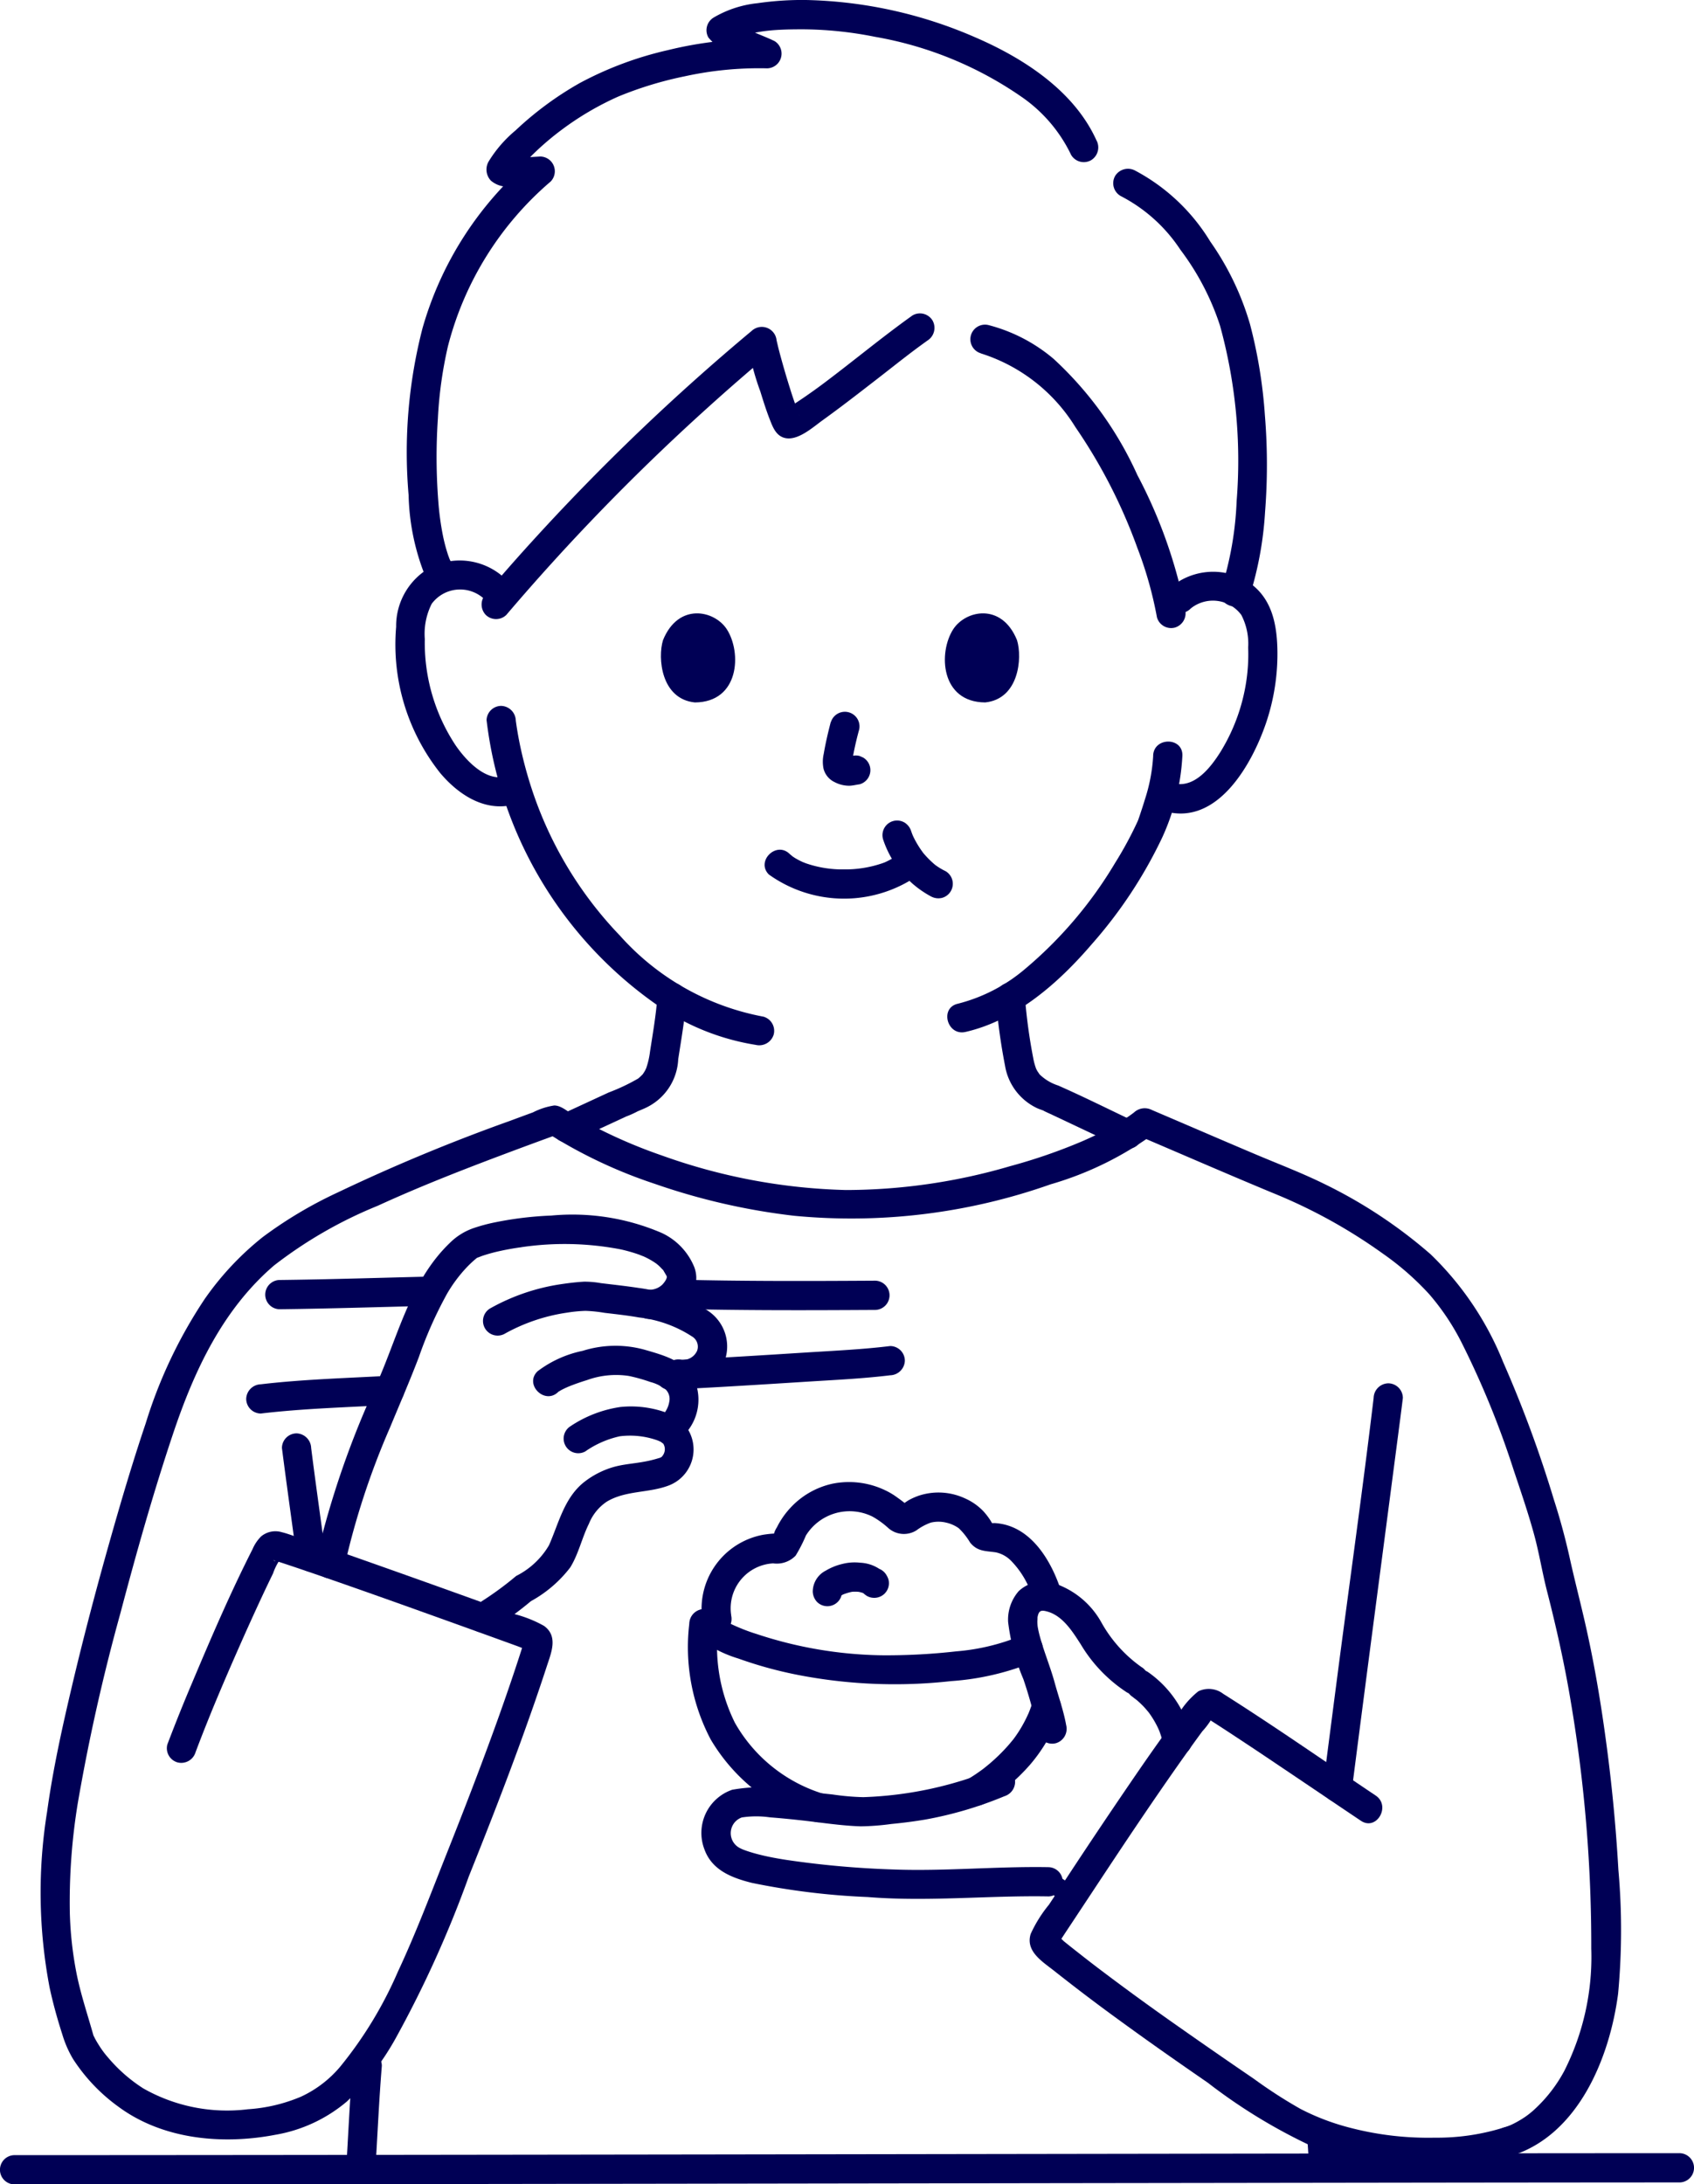
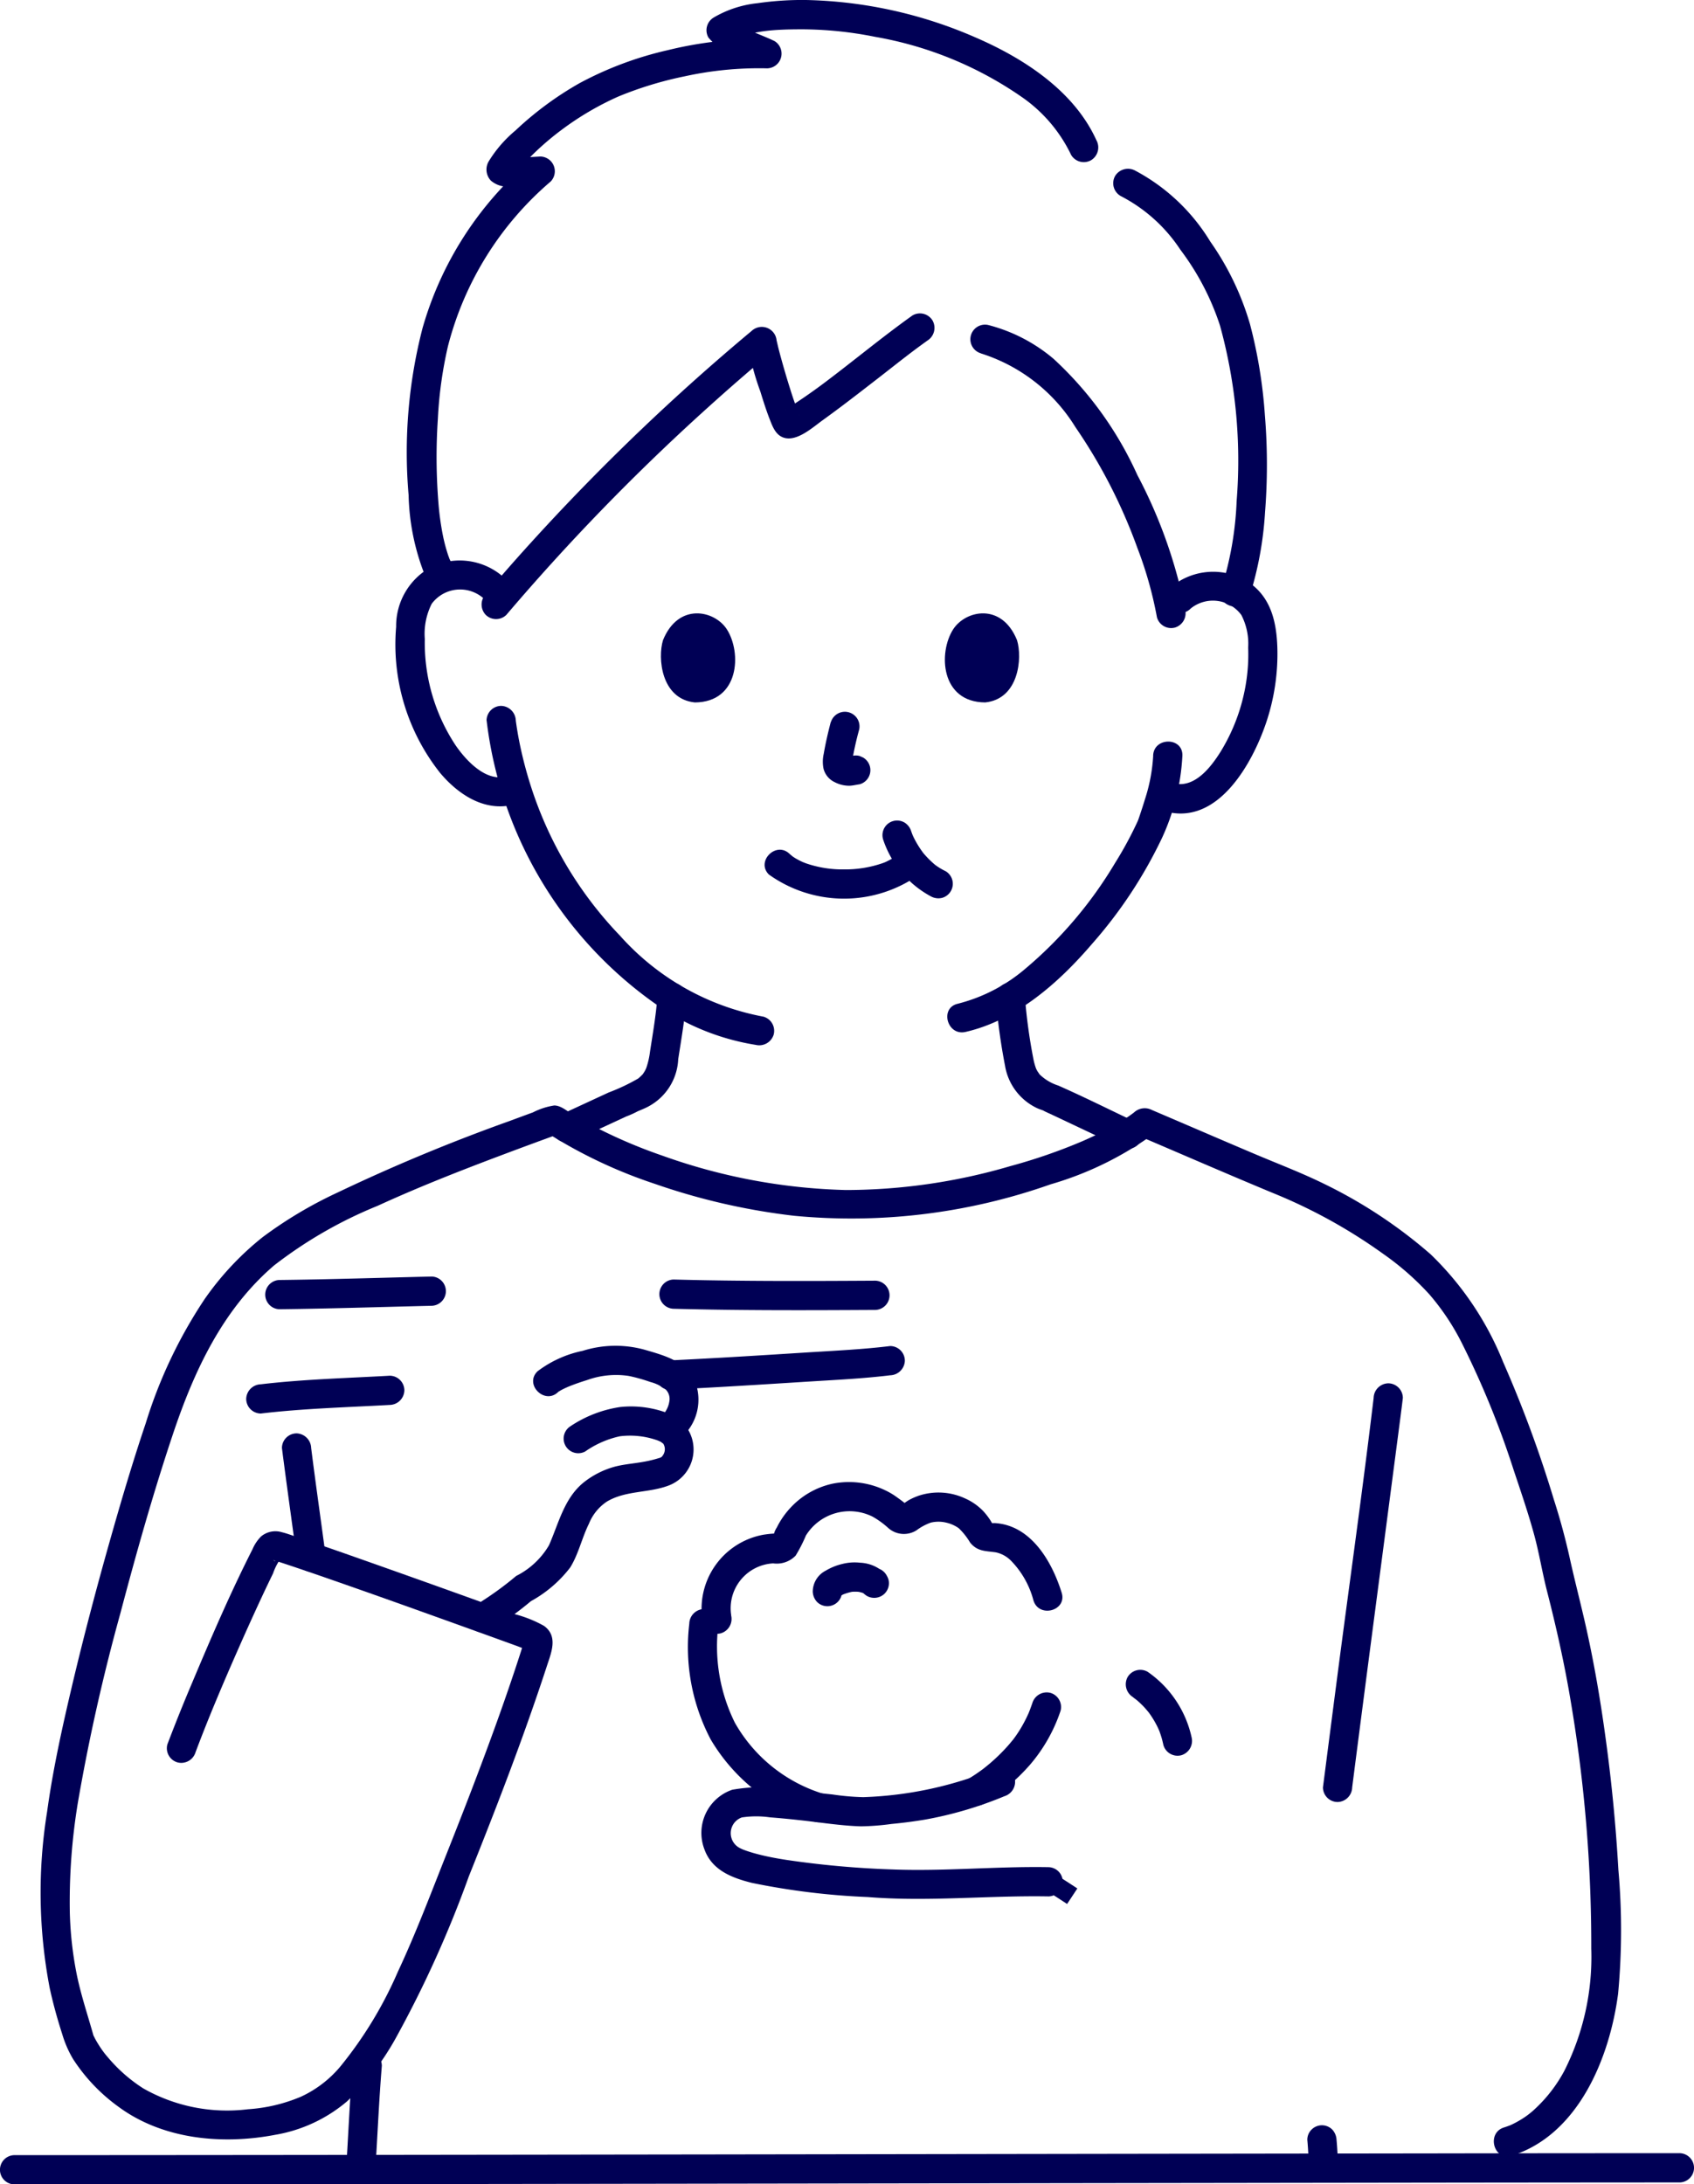
<svg xmlns="http://www.w3.org/2000/svg" width="109.319" height="140.955" data-name="グループ 11584">
  <defs>
    <clipPath id="a">
      <path fill="none" d="M0 0h109.319v140.955H0z" data-name="長方形 4987" />
    </clipPath>
  </defs>
  <g clip-path="url(#a)" data-name="グループ 11583">
    <path fill="#005" d="M22.754 133.308c-.18 2.206-.277 4.422-.413 6.631a.944.944 0 1 0 1.887 0c.136-2.209.233-4.425.413-6.631a.95.95 0 0 0-.943-.943.963.963 0 0 0-.943.943" data-name="パス 367" />
    <path fill="#005" d="M18.194 93.439c.3 2.352.635 4.7.947 7.048a.975.975 0 0 0 .943.943c.458 0 1.011-.435.943-.943-.316-2.379-.651-4.7-.947-7.048a.974.974 0 0 0-.943-.943.95.95 0 0 0-.943.943" data-name="パス 368" />
    <path fill="#005" d="M86.365 139.904c-.036-.6-.057-1.213-.114-1.816a1.05 1.05 0 0 0-.276-.667.943.943 0 0 0-1.334 0 .92.92 0 0 0-.276.667c.057.6.078 1.211.114 1.816a1 1 0 0 0 .276.667.943.943 0 0 0 1.334 0 .94.94 0 0 0 .276-.667" data-name="パス 369" />
    <path fill="#005" d="M87.26 115.341c.963-7.516 1.959-15.028 2.939-22.542.112-.863.228-1.726.332-2.59a.95.95 0 0 0-.943-.943.966.966 0 0 0-.943.943c-.72 6.026-1.573 12.039-2.356 18.058q-.46 3.537-.915 7.075a.95.95 0 0 0 .943.943.967.967 0 0 0 .943-.943" data-name="パス 370" />
    <path fill="#005" d="M76.819 39.284a2.28 2.28 0 0 1 3.288.4 4.03 4.03 0 0 1 .441 2.1 11.7 11.7 0 0 1-.148 2.347 12.1 12.1 0 0 1-1.65 4.407c-.644 1.019-1.7 2.369-3.052 2a.944.944 0 0 0-.5 1.819c3.378.935 5.6-3.049 6.5-5.692a13.9 13.9 0 0 0 .733-4.877c-.053-1.67-.417-3.264-1.886-4.241a4.24 4.24 0 0 0-5.063.411.95.95 0 0 0 0 1.334.963.963 0 0 0 1.334 0" data-name="パス 371" />
    <path fill="#005" d="M74.419 48.763a11.1 11.1 0 0 1-.537 2.832c-.1.335-.211.667-.322 1q-.052.157-.108.313-.018.046-.036.091c-.066.179.1-.214.012-.028a24 24 0 0 1-1.48 2.736 26.9 26.9 0 0 1-5.8 6.822 10.8 10.8 0 0 1-4.341 2.243c-1.183.272-.682 2.091.5 1.819 3.289-.755 6.02-3.177 8.16-5.675a29.4 29.4 0 0 0 4.515-6.83 14.4 14.4 0 0 0 1.321-5.321c.04-1.215-1.847-1.213-1.887 0" data-name="パス 372" />
    <path fill="#005" d="M32.479 37.229a4.26 4.26 0 0 0-4.615-.66 4.33 4.33 0 0 0-2.3 3.883 13.34 13.34 0 0 0 2.837 9.424c1.154 1.374 2.832 2.5 4.687 2.061 1.182-.277.681-2.1-.5-1.819-1.288.3-2.547-1.087-3.194-2.033a12 12 0 0 1-1.98-6.851 4.3 4.3 0 0 1 .445-2.27 2.28 2.28 0 0 1 3.288-.4.97.97 0 0 0 1.334 0 .95.95 0 0 0 0-1.334" data-name="パス 373" />
    <path fill="#005" d="M31.403 46.491a26.16 26.16 0 0 0 11.416 18.647 15.4 15.4 0 0 0 5.947 2.288.975.975 0 0 0 1.161-.659.95.95 0 0 0-.659-1.161 16.43 16.43 0 0 1-9.249-5.216 24.84 24.84 0 0 1-5.743-9.6q-.384-1.19-.655-2.413-.117-.529-.21-1.062-.042-.244-.079-.488l-.034-.233-.013-.1a.973.973 0 0 0-.943-.943.95.95 0 0 0-.943.943" data-name="パス 374" />
    <path fill="#005" d="M58.894 20.349c-2.02 1.44-3.882 3-5.855 4.474a37 37 0 0 1-2.376 1.625c-.17.108.177-.061.072-.03-.056.017-.117.011.059 0a.85.85 0 0 1 .705.233c.1.087.116.217.064.059-.031-.094-.116-.27-.034-.062a24 24 0 0 1-.536-1.544q-.32-1.012-.6-2.036c-.07-.257-.14-.514-.2-.773q-.033-.142-.066-.283c-.05-.205-.022-.143-.008.007a.958.958 0 0 0-1.61-.667 143 143 0 0 0-13.933 13.321q-1.649 1.8-3.231 3.669a.97.97 0 0 0 0 1.334.95.95 0 0 0 1.334 0 141 141 0 0 1 12.852-13.244q2.116-1.917 4.308-3.747l-1.61-.667a16.6 16.6 0 0 0 .838 3.244c.183.593.369 1.187.594 1.766.19.487.392 1.071.958 1.227.841.232 1.845-.689 2.464-1.134 1.2-.863 2.369-1.773 3.538-2.678 1.127-.872 2.058-1.631 3.225-2.463a.97.97 0 0 0 .338-1.291.95.95 0 0 0-1.291-.338" data-name="パス 375" />
    <path fill="#005" d="M63.29 22.803a11.07 11.07 0 0 1 6.109 4.758 34.3 34.3 0 0 1 4 7.8 25 25 0 0 1 1.263 4.477.95.95 0 0 0 1.16.659.966.966 0 0 0 .659-1.161 31.7 31.7 0 0 0-3.083-8.68 23.1 23.1 0 0 0-5.4-7.493 10.6 10.6 0 0 0-4.205-2.185.944.944 0 0 0-.5 1.82" data-name="パス 376" />
    <path fill="#005" d="M70.75 9.04c-1.444-3.184-4.694-5.282-7.794-6.622A28.8 28.8 0 0 0 52.02 0a20 20 0 0 0-3.131.206 7 7 0 0 0-2.834.926.954.954 0 0 0-.338 1.291 3.7 3.7 0 0 0 1.592 1.106c.621.283 1.177.485 1.721.745l.476-1.758a25 25 0 0 0-6.4.718 22.6 22.6 0 0 0-5.694 2.126 21.3 21.3 0 0 0-4.139 3.053 8.1 8.1 0 0 0-1.741 2.01 1.04 1.04 0 0 0 .146 1.233 1.64 1.64 0 0 0 1.1.391 17 17 0 0 0 2.092-.061l-.667-1.61a22.2 22.2 0 0 0-6.934 10.794 32 32 0 0 0-.9 10.783 14.9 14.9 0 0 0 1.029 5.11.95.95 0 0 0 1.291.338.966.966 0 0 0 .338-1.291c-.106-.237.041.112-.018-.042l-.077-.206a10.56 10.56 0 0 1-.359-1.353 18 18 0 0 1-.288-2.159 37 37 0 0 1-.029-5.312 26.6 26.6 0 0 1 .65-4.69A20.76 20.76 0 0 1 35.54 11.71a.952.952 0 0 0-.667-1.61c-.4.02-.791.051-1.187.065a9 9 0 0 1-.726.005q-.13 0-.259-.017.192.029.048 0-.348-.111.4.335l.129.476c.023.19-.052.167-.066.3-.018.162-.051.084 0 .026.066-.08.121-.179.182-.264-.1.142-.074.092.007 0 .048-.057.1-.114.144-.171.132-.153.269-.3.408-.449a18 18 0 0 1 2.289-2.027 19 19 0 0 1 3.657-2.148 23.6 23.6 0 0 1 4.3-1.309 22.4 22.4 0 0 1 5.31-.512.95.95 0 0 0 .476-1.758c-.5-.242-1.005-.428-1.5-.645-.285-.126-.57-.255-.844-.4a3 3 0 0 1-.333-.2c-.088-.058-.029-.026.039.07l-.338 1.291c1.262-.827 3.121-.866 4.61-.876a24.3 24.3 0 0 1 4.86.486 23.7 23.7 0 0 1 9.533 3.933 9.55 9.55 0 0 1 3.112 3.687.95.95 0 0 0 1.291.338.966.966 0 0 0 .338-1.291" data-name="パス 377" />
    <path fill="#005" d="M72.309 12.643a10.2 10.2 0 0 1 3.863 3.47 16.7 16.7 0 0 1 2.559 4.9 32.8 32.8 0 0 1 1.073 11.317 21.5 21.5 0 0 1-.987 5.66c-.392 1.152 1.43 1.647 1.82.5a22.5 22.5 0 0 0 1-5.438 39 39 0 0 0-.01-6.258 31.4 31.4 0 0 0-.96-5.872 18 18 0 0 0-2.564-5.335 12.57 12.57 0 0 0-4.845-4.577.974.974 0 0 0-1.291.338.95.95 0 0 0 .338 1.291" data-name="パス 378" />
    <path fill="#005" d="M43.465 84.455c4.341.116 8.684.1 13.026.075a.944.944 0 0 0 0-1.887c-4.342.026-8.685.041-13.026-.075a.944.944 0 0 0 0 1.887" data-name="パス 379" />
    <path fill="#005" d="M27.861 82.375c-3.277.078-6.553.186-9.831.224a.944.944 0 0 0 0 1.887c3.277-.039 6.554-.146 9.831-.224a.944.944 0 0 0 0-1.887" data-name="パス 380" />
    <path fill="#005" d="M57.45 86.86c-1.767.217-3.556.3-5.332.411-2.947.187-5.9.373-8.846.513-1.209.057-1.216 1.944 0 1.887 2.95-.14 5.9-.326 8.846-.513 1.776-.113 3.565-.194 5.332-.411a.973.973 0 0 0 .943-.943.95.95 0 0 0-.943-.943" data-name="パス 381" />
    <path fill="#005" d="M25.152 88.775c-2.767.157-5.567.228-8.321.554a.97.97 0 0 0-.943.943.95.95 0 0 0 .943.943c2.755-.326 5.554-.4 8.321-.554a.965.965 0 0 0 .943-.943.95.95 0 0 0-.943-.943" data-name="パス 382" />
-     <path fill="#005" d="M22.212 101.158a49.7 49.7 0 0 1 2.944-9.011c.631-1.523 1.288-3.035 1.875-4.576a26.3 26.3 0 0 1 1.82-4.088 9.2 9.2 0 0 1 1.293-1.727q.18-.186.372-.361c.048-.044.307-.263.262-.22.072-.069-.149.051.068-.029q.13-.048.261-.1a11 11 0 0 1 1.208-.329q.338-.074.678-.133.167-.029.334-.055l.195-.029c.023 0 .233-.032.1-.015a19.1 19.1 0 0 1 6.422.135q.408.09.8.21.2.061.4.133c.066.024.373.151.234.089a5 5 0 0 1 .639.333q.15.094.3.2c-.151-.11.057.05.107.1.083.076.156.16.235.238.147.145-.028-.082.074.1q.081.138.162.277c.024.042.063.163-.009-.029.011.031.053.1.048.135-.019.112-.006.059 0 .023a1 1 0 0 1-.054.144 1.5 1.5 0 0 1-.254.34 1.2 1.2 0 0 1-.763.314c-1.209.053-1.216 1.94 0 1.887 1.572-.069 3.49-1.591 2.842-3.344a4.16 4.16 0 0 0-2.1-2.207 14.6 14.6 0 0 0-7.132-1.122 22.5 22.5 0 0 0-3.63.438 11 11 0 0 0-1.339.357 4.05 4.05 0 0 0-1.586.981c-2.483 2.389-3.29 5.839-4.624 8.894a58.6 58.6 0 0 0-4 11.549.967.967 0 0 0 .659 1.16.95.95 0 0 0 1.16-.659" data-name="パス 383" />
-     <path fill="#005" d="M32.556 86.075a11.7 11.7 0 0 1 4.063-1.373 9 9 0 0 1 1.165-.112 9 9 0 0 1 1.223.127c.746.089 1.493.169 2.232.3a7.9 7.9 0 0 1 3.407 1.218.766.766 0 0 1 .344.921.99.99 0 0 1-.989.594.976.976 0 0 0-1.16.659.95.95 0 0 0 .659 1.16 2.761 2.761 0 0 0 1.55-5.295 12.5 12.5 0 0 0-3.858-1.166c-.8-.122-1.611-.209-2.417-.307a6 6 0 0 0-1.082-.094c-.471.027-.938.081-1.4.149a13.3 13.3 0 0 0-4.685 1.589.944.944 0 0 0 .952 1.629" data-name="パス 384" />
    <path fill="#005" d="M36.022 89.823c.121-.118-.163.078.005-.009.07-.036.137-.083.207-.121a7 7 0 0 1 .446-.211c.395-.161.8-.3 1.206-.426a5.5 5.5 0 0 1 2.692-.266 11 11 0 0 1 1.394.391 2.7 2.7 0 0 1 1 .495.86.86 0 0 1 .222.758 1.63 1.63 0 0 1-.643 1.067.95.95 0 0 0 0 1.334.966.966 0 0 0 1.334 0 3.254 3.254 0 0 0 .894-3.865c-.618-1.169-2.005-1.529-3.179-1.871a7.03 7.03 0 0 0-3.993.07 7.2 7.2 0 0 0-2.919 1.322c-.872.848.463 2.181 1.334 1.334" data-name="パス 385" />
    <path fill="#005" d="M31.617 105.221a21 21 0 0 0 2.641-1.895 8.1 8.1 0 0 0 2.54-2.177c.539-.87.753-1.907 1.207-2.821a3.1 3.1 0 0 1 1.163-1.432c1.229-.732 2.715-.538 4.021-1.049a2.488 2.488 0 0 0 .208-4.53 6.7 6.7 0 0 0-3.357-.524 7.85 7.85 0 0 0-3.228 1.243.944.944 0 0 0 .952 1.629 6.2 6.2 0 0 1 2.24-.982 5.3 5.3 0 0 1 2.3.222 2 2 0 0 1 .361.151s.2.165.125.085a.68.68 0 0 1 .018.726 1 1 0 0 1-.117.156c.024-.029.171-.1.013-.015a.5.5 0 0 1-.2.088 7.5 7.5 0 0 1-1 .239c-.632.115-1.295.155-1.914.333a5.6 5.6 0 0 0-1.909.982c-1.275 1.019-1.625 2.651-2.255 4.07a5.1 5.1 0 0 1-2.116 1.977 21 21 0 0 1-2.641 1.895.953.953 0 0 0-.338 1.291.964.964 0 0 0 1.291.338" data-name="パス 386" />
    <path fill="none" stroke="#005" stroke-miterlimit="10" stroke-width="1.2" d="M67.952 121.563c.35.22.774.491 1.242.8" data-name="パス 387" />
-     <path fill="#005" d="M44.759 105.436a7.8 7.8 0 0 0 2.887 1.589 26.4 26.4 0 0 0 4.135 1.113 32.7 32.7 0 0 0 9.59.345 17.1 17.1 0 0 0 5.458-1.292.95.95 0 0 0 .338-1.29.965.965 0 0 0-1.29-.338 13.8 13.8 0 0 1-4.174 1 40 40 0 0 1-4.84.253 26.8 26.8 0 0 1-8.009-1.364 12.5 12.5 0 0 1-1.707-.669 7 7 0 0 1-.653-.363c-.054-.035-.295-.208-.232-.157s-.128-.12-.167-.159a.944.944 0 0 0-1.334 1.334" data-name="パス 388" />
    <path fill="#005" d="M63.46 116.412a13.1 13.1 0 0 0 2.991-2.511 10.4 10.4 0 0 0 1.99-3.5.95.95 0 0 0-.659-1.161.967.967 0 0 0-1.161.659c-.047.139-.1.278-.149.416l-.09.227c.039-.092 0 .005-.019.042q-.186.415-.412.81a8 8 0 0 1-.451.7q-.065.09-.132.178l-.018.021c-.1.117-.193.234-.293.347a12 12 0 0 1-1.2 1.175q-.181.15-.368.3c.078-.061 0 0-.036.027l-.192.141c-.245.177-.5.344-.753.5a.944.944 0 0 0 .952 1.629" data-name="パス 389" />
    <path fill="#005" d="M44.483 104.769a12.8 12.8 0 0 0 1.381 7.48 11.9 11.9 0 0 0 6.713 5.308.943.943 0 1 0 .5-1.819 9.9 9.9 0 0 1-5.65-4.564 11.1 11.1 0 0 1-1.059-6.4.95.95 0 0 0-.943-.943.967.967 0 0 0-.943.943" data-name="パス 390" />
    <path fill="#005" d="M47.189 104.247a2.9 2.9 0 0 1 2.707-3.362 1.69 1.69 0 0 0 1.449-.5 9.6 9.6 0 0 0 .664-1.3 3.32 3.32 0 0 1 4.3-1.216 5.5 5.5 0 0 1 1.022.742 1.52 1.52 0 0 0 1.807.145 3.5 3.5 0 0 1 .927-.5 2.1 2.1 0 0 1 .995 0 2.25 2.25 0 0 1 .814.362 4.4 4.4 0 0 1 .731.925c.472.583.989.533 1.658.63a1.95 1.95 0 0 1 .985.545 5.76 5.76 0 0 1 1.445 2.561c.359 1.156 2.181.663 1.82-.5-.623-2-1.969-4.356-4.317-4.494-.084 0-.171.007-.252 0l.132.095a8 8 0 0 1-.148-.247 4.3 4.3 0 0 0-.449-.592 3.7 3.7 0 0 0-1.214-.854 4.06 4.06 0 0 0-2.942-.18 4 4 0 0 0-.68.3c-.074.043-.142.09-.212.138l-.122.089q-.353.178.241.142c.014-.081-.6-.508-.646-.542a4.6 4.6 0 0 0-.781-.467 5.4 5.4 0 0 0-3.4-.423 5.2 5.2 0 0 0-2.728 1.571 5.3 5.3 0 0 0-.86 1.246 1.5 1.5 0 0 0-.208.485l-.05.133.307-.176c-.047-.1-.82.018-.923.034a4.86 4.86 0 0 0-3.9 5.7.95.95 0 0 0 1.161.659.966.966 0 0 0 .659-1.16" data-name="パス 391" />
    <path fill="#005" d="M54.345 102.711a.4.4 0 0 1 0-.1l-.034.251a.5.5 0 0 1 .026-.092l-.1.225a.6.6 0 0 1 .064-.109l-.148.191a1 1 0 0 1 .163-.158l-.191.147a2 2 0 0 1 .43-.24l-.225.1a3.2 3.2 0 0 1 .767-.226l-.251.033a2.7 2.7 0 0 1 .667 0l-.251-.034a2.2 2.2 0 0 1 .544.14l-.225-.1a1.2 1.2 0 0 1 .252.147l-.191-.148a1.5 1.5 0 0 0 .306.25.96.96 0 0 0 1.048-.073.945.945 0 0 0 .338-.992 1.06 1.06 0 0 0-.254-.434l.147.191-.007-.013a.944.944 0 1 0-1.629.952 2 2 0 0 0 .165.217l-.243-.416v.005l1.386-1.065-.017-.008.191.147a2.43 2.43 0 0 0-1.562-.656 3.2 3.2 0 0 0-1.154.079 3.8 3.8 0 0 0-1.07.433 1.53 1.53 0 0 0-.837 1.351 1.02 1.02 0 0 0 .276.667.943.943 0 0 0 1.334 0 .92.92 0 0 0 .276-.667" data-name="パス 392" />
-     <path fill="#005" d="M73.682 107.59a8.7 8.7 0 0 1-2.6-2.883 5.44 5.44 0 0 0-3.179-2.578 2.31 2.31 0 0 0-2.163.548 2.8 2.8 0 0 0-.683 1.989 13.5 13.5 0 0 0 .985 3.691 29 29 0 0 1 .943 3.472.95.95 0 0 0 1.16.659.965.965 0 0 0 .659-1.16c-.166-.934-.495-1.838-.744-2.751-.275-1.007-.683-1.97-.955-2.978a6 6 0 0 1-.142-.646 3 3 0 0 1-.019-.343 2 2 0 0 0 .009-.237c.077-.443.223-.493.629-.381 1 .277 1.623 1.283 2.152 2.1a9.5 9.5 0 0 0 2.993 3.122.944.944 0 0 0 .952-1.629" data-name="パス 393" />
    <path fill="#005" d="M64.313 114.091a24.3 24.3 0 0 1-8.6 1.88 16 16 0 0 1-1.978-.172c-.761-.081-1.522-.166-2.282-.246a11.2 11.2 0 0 0-4.2-.06 2.946 2.946 0 0 0-1.793 3.848c.485 1.35 1.782 1.843 3.067 2.163a46.4 46.4 0 0 0 7.472.913c3.891.315 7.778-.111 11.672-.041a.944.944 0 0 0 0-1.887c-3.365-.061-6.727.277-10.092.146a60 60 0 0 1-6.836-.616c-.594-.092-1.186-.2-1.768-.349a10 10 0 0 1-.76-.222 6 6 0 0 1-.314-.116l.018.007a4 4 0 0 1-.191-.092 1.078 1.078 0 0 1 .144-1.967 6.2 6.2 0 0 1 1.818-.006 57 57 0 0 1 1.9.18c1.313.139 2.644.361 3.964.4a16 16 0 0 0 1.967-.152 31 31 0 0 0 2.2-.287 24.6 24.6 0 0 0 5.1-1.506.974.974 0 0 0 .659-1.161.95.95 0 0 0-1.16-.659" data-name="パス 394" />
    <path fill="#005" d="M73.105 109.512c.063.045.29.244.083.056.063.057.132.108.2.163q.2.177.391.371c.125.13.239.268.355.406.075.088-.142-.193-.026-.034l.067.092q.083.115.16.234.139.214.26.44.067.124.128.253l.048.1c.009.019.086.195.02.044s0 .012.016.045.033.088.049.133q.043.12.081.242c.056.18.1.364.14.549a.95.95 0 0 0 1.16.659.966.966 0 0 0 .659-1.16 6.95 6.95 0 0 0-2.835-4.223.95.95 0 0 0-1.291.338.97.97 0 0 0 .338 1.291" data-name="パス 395" />
-     <path fill="#005" d="M97.055 137.288a14.4 14.4 0 0 1-4.471.657 20 20 0 0 1-5.733-.713 15 15 0 0 1-2.934-1.147 31 31 0 0 1-2.992-1.932q-2.81-1.917-5.591-3.879a167 167 0 0 1-4.48-3.28c-.589-.448-1.163-.9-1.763-1.373l-.421-.338c-.085-.069-.3-.318-.414-.336l.047.458.2-.307.2-.307.615-.928c1.486-2.245 2.964-4.5 4.474-6.724q1.093-1.614 2.213-3.21.524-.744 1.056-1.482.263-.364.529-.726a4.8 4.8 0 0 0 .634-.857l.106-.141q-.832-.067-.484.12a1.2 1.2 0 0 0 .222.14q.246.156.491.315.576.372 1.148.75 1.368.9 2.728 1.818c1.8 1.207 3.589 2.423 5.388 3.629 1.011.678 1.957-.956.952-1.629-3.271-2.193-6.5-4.454-9.831-6.559a1.54 1.54 0 0 0-1.615-.164 5.4 5.4 0 0 0-1.368 1.627q-1.24 1.691-2.429 3.418a400 400 0 0 0-4.708 7.01l-1.134 1.715a8.5 8.5 0 0 0-1.176 1.883c-.354 1.138.784 1.8 1.536 2.4q2.177 1.723 4.429 3.349c1.8 1.31 3.628 2.588 5.463 3.852a35.5 35.5 0 0 0 6.586 4.038 20.5 20.5 0 0 0 7.257 1.4 17.3 17.3 0 0 0 5.765-.722c1.146-.382.655-2.205-.5-1.819" data-name="パス 396" />
    <path fill="#005" d="M.911 140.96q9.323 0 18.645-.013 11.767-.013 23.533-.03l24.815-.037 22.492-.031q8.281-.011 16.562-.016h1.449a.944.944 0 0 0 0-1.887q-7.793 0-15.585.013-10.979.014-21.957.03l-24.725.037q-11.942.017-23.885.031-9.72.011-19.439.015H.911a.944.944 0 0 0 0 1.887" data-name="パス 397" />
    <path fill="#005" d="M37.05 73.602q1.689-.777 3.374-1.56a6 6 0 0 0 .785-.36q-.37.152-.069.035.12-.048.24-.1c.155-.066.31-.132.459-.213a3.64 3.64 0 0 0 1.928-3.052c.206-1.329.436-2.65.539-3.993a.95.95 0 0 0-.943-.943.96.96 0 0 0-.943.943c-.09 1.175-.291 2.329-.471 3.491a5.2 5.2 0 0 1-.271 1.147c.068-.17-.035.061-.053.095s-.16.25-.125.205a3 3 0 0 1-.316.3 12.6 12.6 0 0 1-1.9.9q-1.594.738-3.189 1.474a.95.95 0 0 0-.338 1.291.965.965 0 0 0 1.291.338" data-name="パス 398" />
    <path fill="#005" d="M64.258 64.352a39 39 0 0 0 .6 4.419 3.69 3.69 0 0 0 2.068 2.738c.2.094.436.147.623.258-.314-.186-.232-.1-.138-.056s.208.1.311.145q.659.308 1.317.62 1.631.77 3.26 1.543a.97.97 0 0 0 1.29-.338.95.95 0 0 0-.338-1.29c-1.653-.784-3.294-1.607-4.968-2.344a3.04 3.04 0 0 1-1.223-.745c.079.094-.106-.165-.125-.2q-.045-.081-.084-.165.043.105.007.012a4 4 0 0 1-.182-.679 35 35 0 0 1-.533-3.918.967.967 0 0 0-.943-.943.95.95 0 0 0-.943.943" data-name="パス 399" />
    <path fill="#005" d="M97.556 139.108c4.323-1.355 6.33-6.36 6.865-10.454a44 44 0 0 0 .018-8 107 107 0 0 0-.833-8.556c-.358-2.622-.811-5.234-1.418-7.811-.3-1.279-.625-2.546-.907-3.83a42 42 0 0 0-1.006-3.691A78 78 0 0 0 97 87.889a20 20 0 0 0-4.686-6.957 31.2 31.2 0 0 0-6.828-4.519c-1.442-.712-2.948-1.284-4.429-1.91s-2.986-1.274-4.477-1.914q-1.121-.481-2.243-.96a1.01 1.01 0 0 0-1.143.147c-.142.115-.055.045-.023.021l-.19.14q-.18.13-.366.252-.404.264-.825.5c-.621.349-1.264.658-1.917.943a35.5 35.5 0 0 1-4.671 1.617 37.8 37.8 0 0 1-10.613 1.544 37.8 37.8 0 0 1-11.858-2.223 32.7 32.7 0 0 1-4.811-2.1q-.486-.264-.96-.549c-.357-.216-.761-.584-1.194-.584a4.5 4.5 0 0 0-1.372.445q-.735.269-1.468.542a118 118 0 0 0-11.15 4.634 27.3 27.3 0 0 0-4.821 2.871 18.9 18.9 0 0 0-3.748 4A30.7 30.7 0 0 0 9.4 91.857c-.851 2.523-1.606 5.079-2.33 7.641-.874 3.09-1.693 6.2-2.43 9.323-.63 2.673-1.226 5.366-1.6 8.089a32.7 32.7 0 0 0 .162 11.353c.22 1.02.5 2.026.82 3.02a7 7 0 0 0 .695 1.59 11.5 11.5 0 0 0 2.91 3.063c2.862 2.124 6.712 2.48 10.135 1.824a9.66 9.66 0 0 0 4.624-2.15 17 17 0 0 0 3.126-4.04 72 72 0 0 0 4.738-10.473c1.466-3.661 2.9-7.339 4.191-11.064q.437-1.256.85-2.52c.285-.873.741-1.922-.182-2.593a7.9 7.9 0 0 0-1.907-.762l-1.983-.718q-4.362-1.574-8.738-3.114a226 226 0 0 0-3.278-1.127c-.337-.112-.677-.243-1.022-.327a1.44 1.44 0 0 0-1.329.272 2.6 2.6 0 0 0-.555.825c-1.421 2.8-2.664 5.689-3.88 8.578a110 110 0 0 0-1.617 4.022.95.95 0 0 0 .659 1.16.964.964 0 0 0 1.161-.659c.852-2.272 1.806-4.506 2.784-6.726q.744-1.689 1.524-3.362.34-.727.693-1.449a3.6 3.6 0 0 1 .566-1.055l-.417.243c-.055.022-.21-.065-.049-.017l.137.042.322.1.9.3q1.18.399 2.354.809 2.992 1.043 5.973 2.115 2.961 1.06 5.916 2.133c.193.07.385.152.581.211l.093.034q.4.182-.177-.512a1.4 1.4 0 0 0-.127.4q-.262.822-.537 1.64-.607 1.812-1.261 3.609c-.971 2.679-2 5.337-3.052 7.985-1.021 2.569-2 5.175-3.17 7.673a26 26 0 0 1-3.714 6.115 7.3 7.3 0 0 1-2.534 1.941 10.5 10.5 0 0 1-3.42.811 10.94 10.94 0 0 1-6.756-1.343 10 10 0 0 1-2.259-1.975 6 6 0 0 1-.618-.833 6 6 0 0 1-.241-.411q-.046-.092-.093-.185c-.081-.159.051.2-.017-.046-.378-1.348-.824-2.655-1.094-4.034a23.5 23.5 0 0 1-.421-3.847 39.4 39.4 0 0 1 .515-7.085 126 126 0 0 1 2.757-12.281c1.023-3.873 2.114-7.738 3.386-11.538 1.363-4.069 3.2-8.026 6.524-10.873a28.2 28.2 0 0 1 6.688-3.85c2.6-1.193 5.267-2.24 7.944-3.248q1.845-.695 3.7-1.367l-.727-.1a31.2 31.2 0 0 0 6.94 3.292 42 42 0 0 0 9.011 2.068 38.6 38.6 0 0 0 16.555-2.029 21.4 21.4 0 0 0 6.733-3.316l-1.143.148c2.906 1.239 5.8 2.5 8.719 3.713a34.2 34.2 0 0 1 7.131 3.926 18 18 0 0 1 3 2.627 15.4 15.4 0 0 1 2.087 3.124 57.5 57.5 0 0 1 3.358 8.223c.452 1.356.921 2.716 1.3 4.095.34 1.228.536 2.488.852 3.72.608 2.37 1.138 4.745 1.538 7.16a94 94 0 0 1 1.315 15.894 16.3 16.3 0 0 1-1.747 7.91 9.4 9.4 0 0 1-1.866 2.423 5.4 5.4 0 0 1-1.015.759 6 6 0 0 1-.573.3c-.037.017-.226.09-.429.154-1.155.362-.662 2.184.5 1.82" data-name="パス 400" />
    <path fill="#005" d="M53.613 46.59c-.178.68-.338 1.367-.456 2.06a2.25 2.25 0 0 0-.011.959 1.32 1.32 0 0 0 .719.864 2.04 2.04 0 0 0 .961.231c.221-.009.432-.065.649-.094a.94.94 0 0 0 .564-.434.943.943 0 0 0-.338-1.291l-.225-.1a.95.95 0 0 0-.5 0c-.1.014-.2.039-.3.053l.251-.034a1.1 1.1 0 0 1-.27 0l.251.034a1.3 1.3 0 0 1-.287-.084l.225.1a1.4 1.4 0 0 1-.171-.09l.191.148a.5.5 0 0 1-.07-.07l.147.191a.5.5 0 0 1-.047-.086l.1.226a1 1 0 0 1-.033-.134l.034.251a1.3 1.3 0 0 1 .008-.3l-.034.251a20 20 0 0 1 .471-2.152.944.944 0 0 0-1.819-.5" data-name="パス 401" />
    <path fill="#005" d="M42.786 41.308c-.354 1.15-.123 3.8 2.055 4.021 2.88-.017 3.033-3.216 2.064-4.72-.794-1.231-3.127-1.743-4.119.7" data-name="パス 402" />
    <path fill="#005" d="M65.631 41.308c.354 1.15.123 3.8-2.055 4.02-2.88-.017-3.033-3.216-2.064-4.719.794-1.231 3.127-1.743 4.119.7" data-name="パス 403" />
    <path fill="#005" d="M49.624 56.437a8.34 8.34 0 0 0 9.693 0c.869-.851-.465-2.184-1.334-1.334-.04.039-.24.209-.129.121s-.156.1-.217.142a5 5 0 0 1-.565.294c.125-.054-.026.009-.077.027a7.4 7.4 0 0 1-2.524.416 7.2 7.2 0 0 1-2.48-.4s-.285-.115-.122-.044a5 5 0 0 1-.565-.291q-.136-.087-.268-.181c.235.162-.021-.026-.078-.082-.868-.85-2.2.483-1.334 1.334" data-name="パス 404" />
    <path fill="#005" d="M56.98 54.14a6.5 6.5 0 0 0 3.087 3.7 1 1 0 0 0 .727.1.943.943 0 0 0 .225-1.724 4 4 0 0 1-.42-.233 4 4 0 0 1-.18-.121l-.1-.071c-.127-.092.143.116.057.043a6 6 0 0 1-.685-.663c-.048-.055-.1-.112-.141-.169-.1-.119 0 .015.042.056a1 1 0 0 1-.073-.1q-.136-.186-.257-.382a6 6 0 0 1-.432-.829l.1.225q-.069-.164-.128-.331a1 1 0 0 0-.434-.564.944.944 0 0 0-1.386 1.065" data-name="パス 405" />
  </g>
</svg>